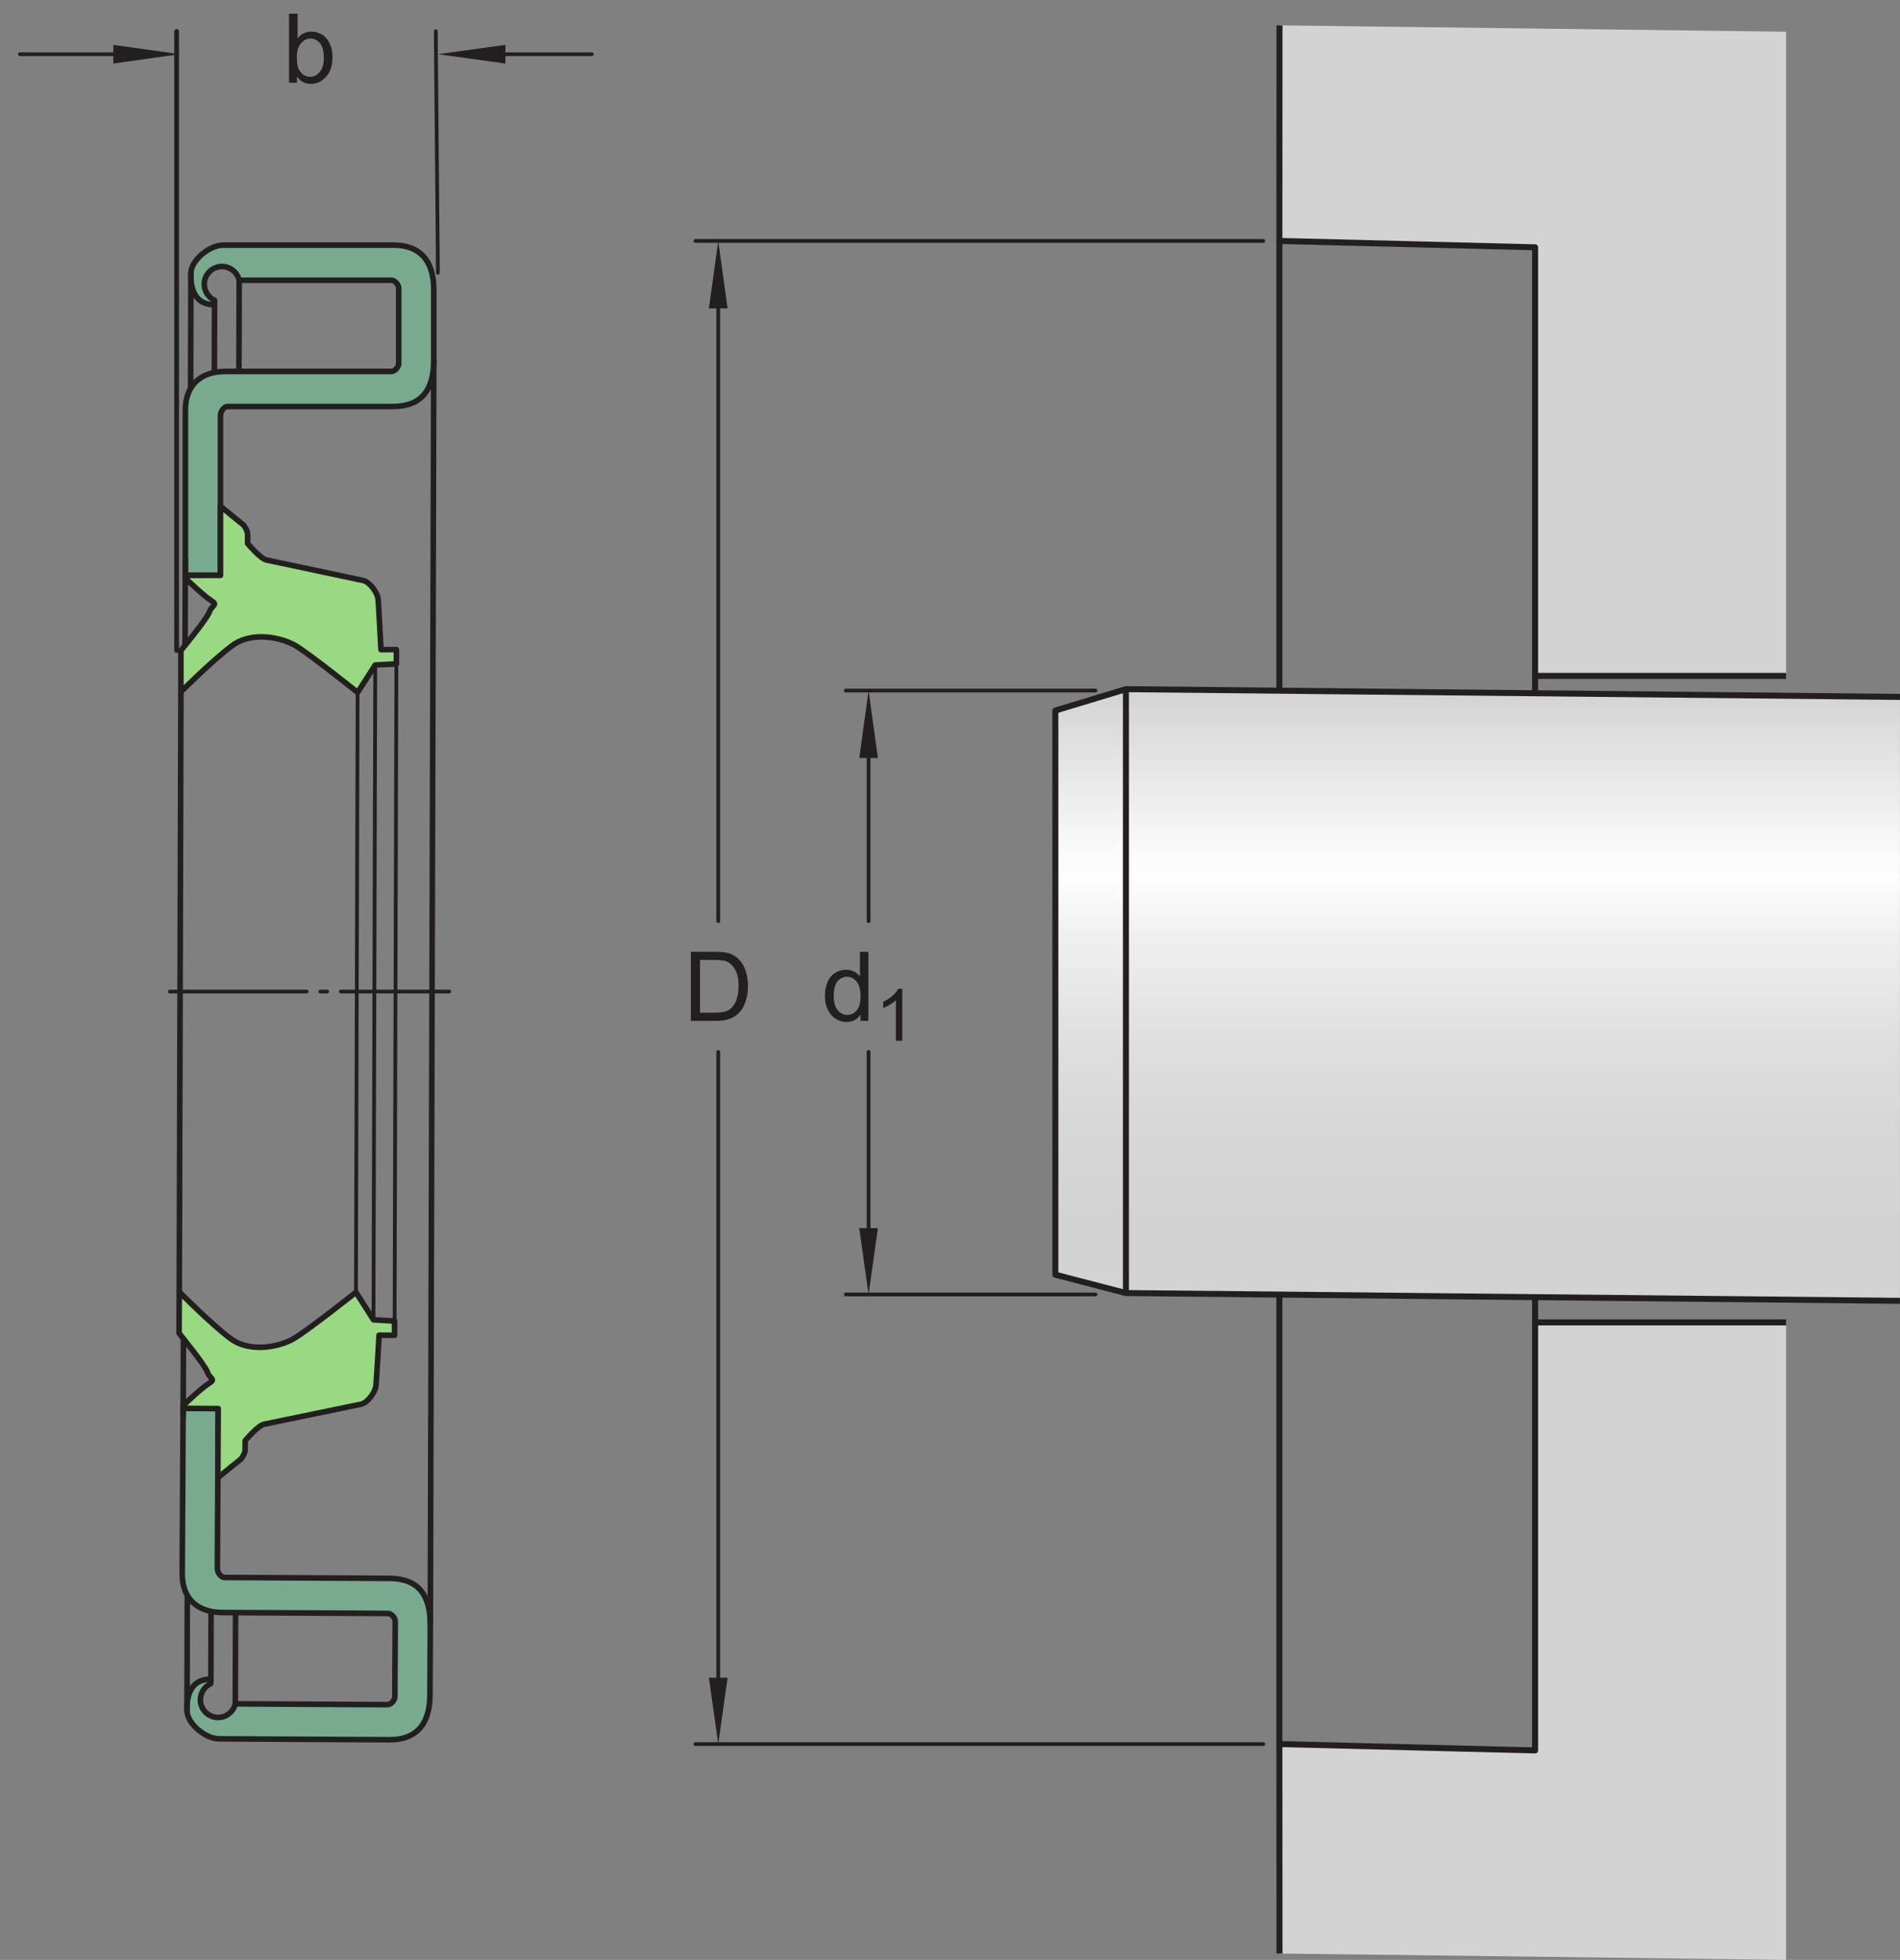
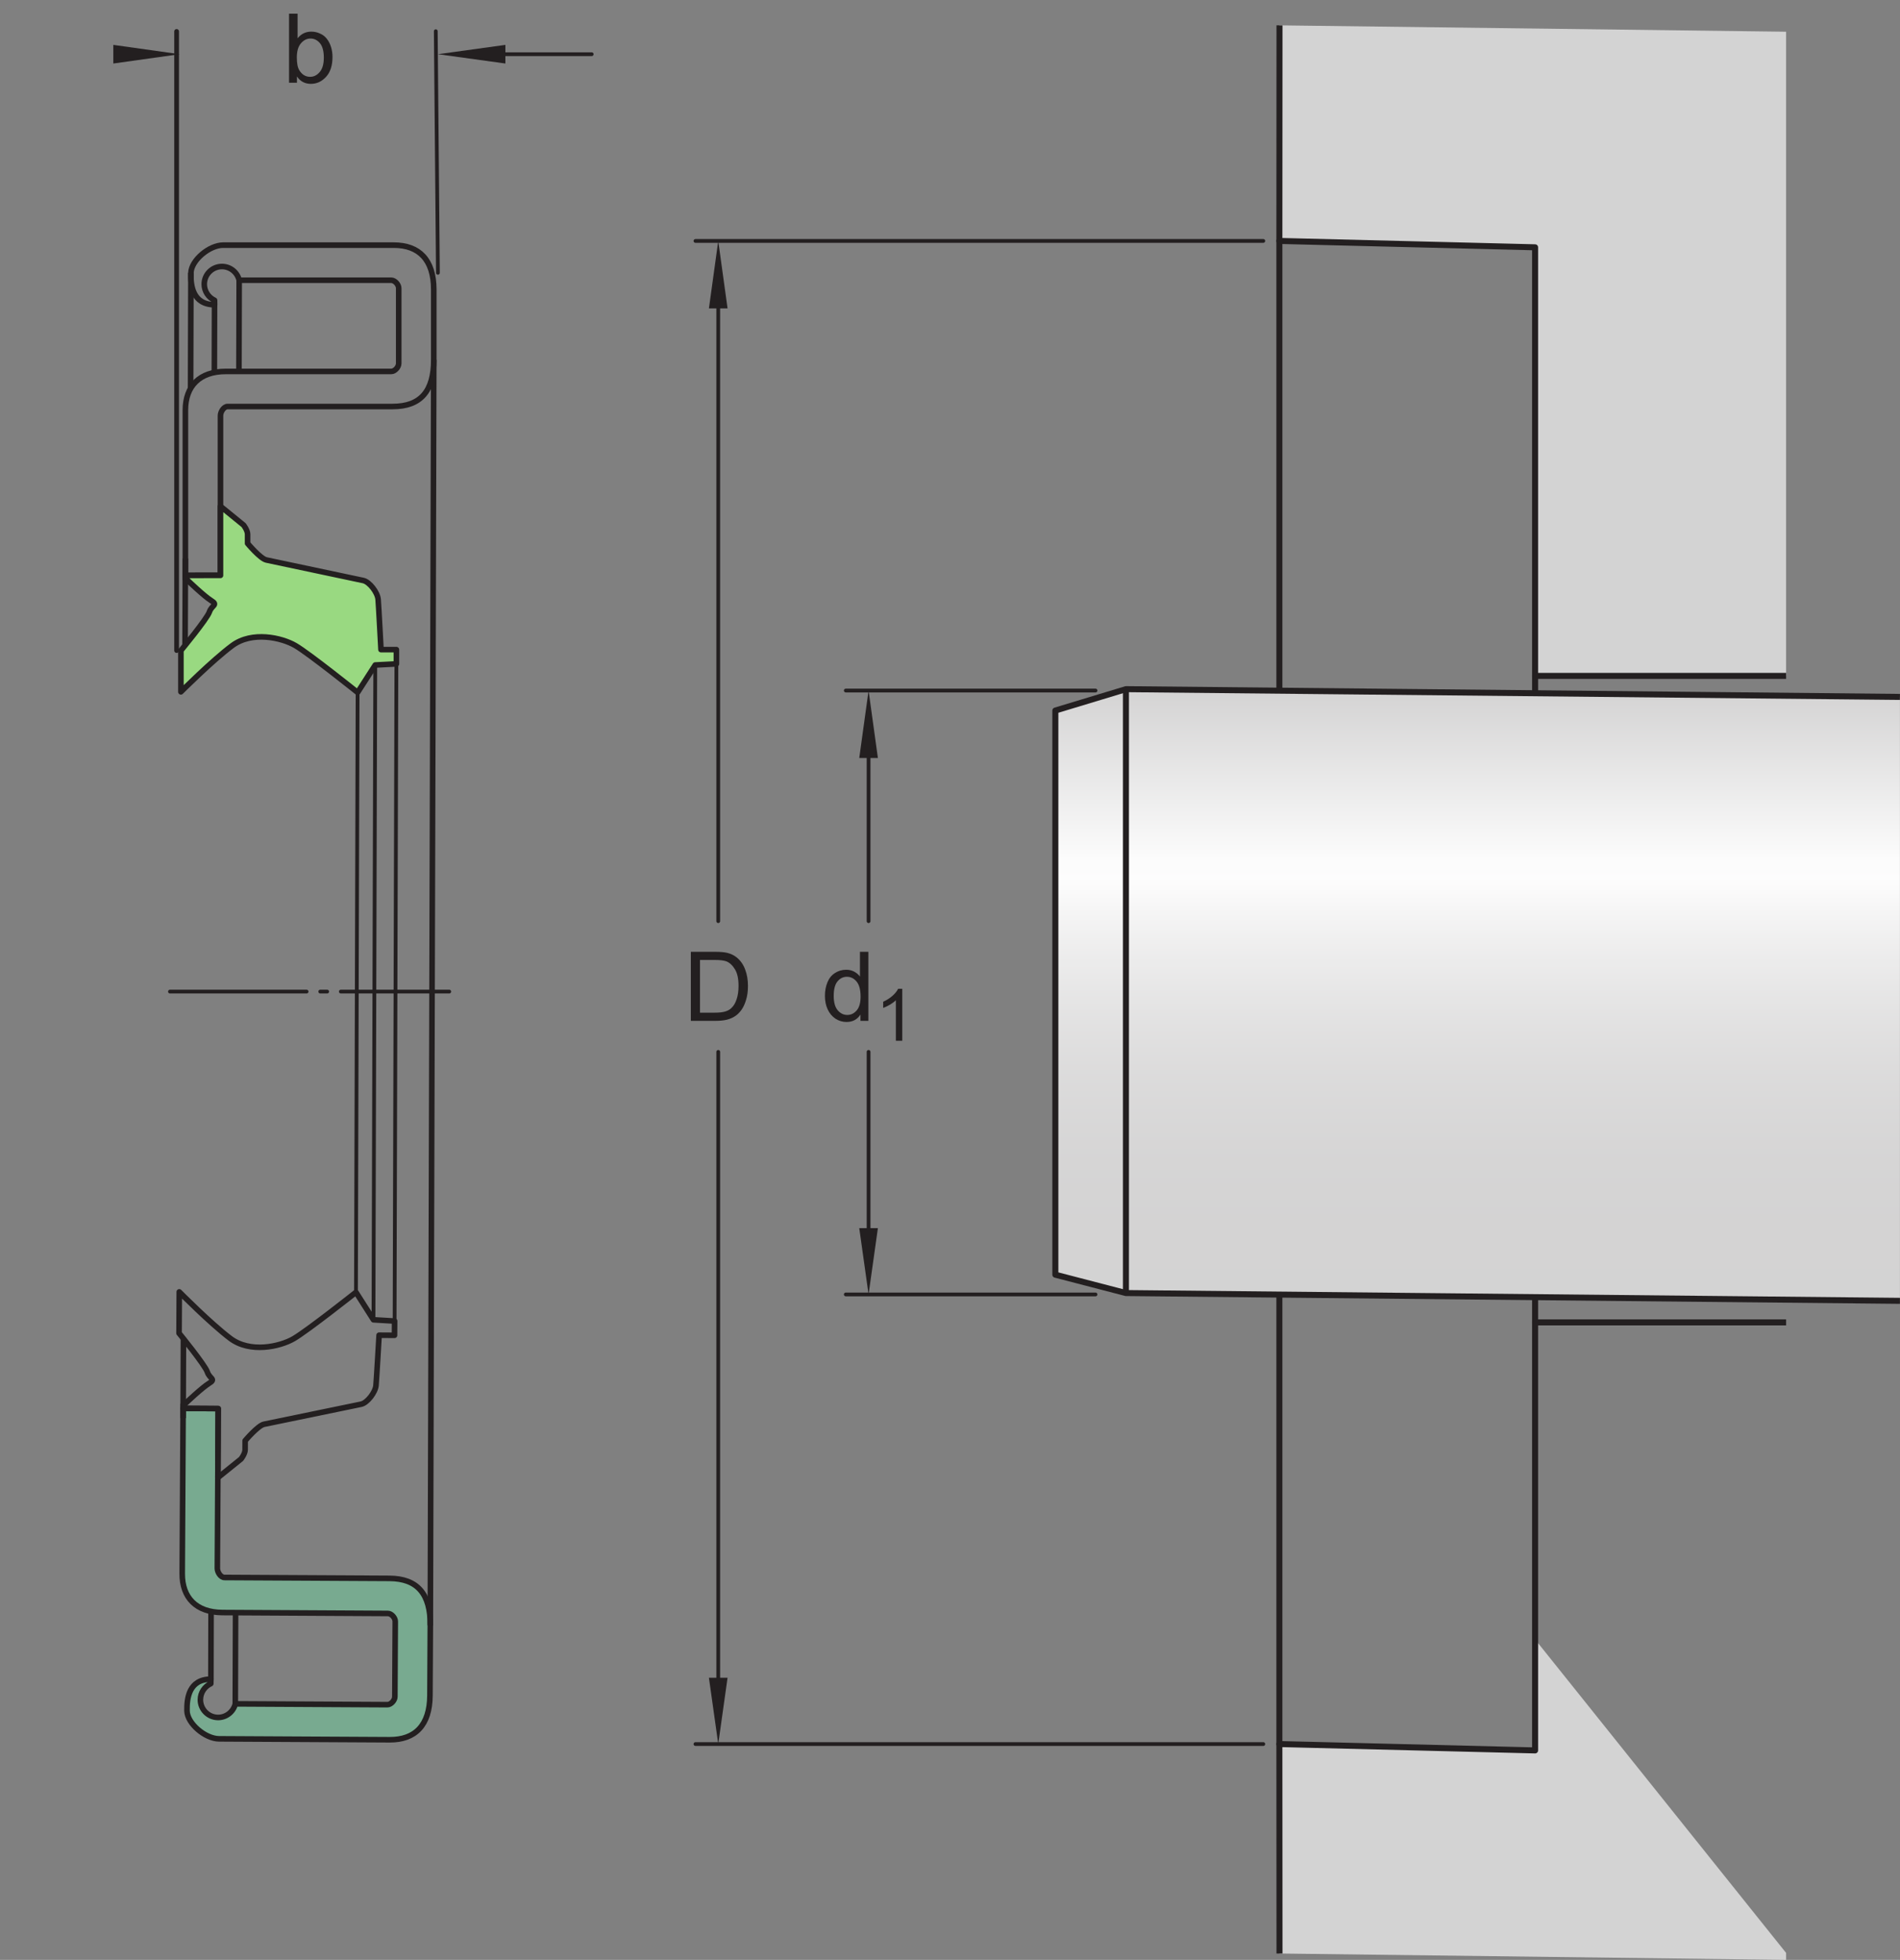
<svg xmlns="http://www.w3.org/2000/svg" xmlns:xlink="http://www.w3.org/1999/xlink" width="236.48pt" height="243.94pt" viewBox="0 0 236.48 243.94" version="1.1">
  <rect x="0" y="0" width="236.48" height="243.94" fill="#808080" stroke="none" />
  <defs>
    <g>
      <symbol overflow="visible" id="glyph0-0">
        <path style="stroke:none;" d="M 1.5 0 L 1.5 -7.5 L 7.5 -7.5 L 7.5 0 Z M 1.688 -0.188 L 7.312 -0.188 L 7.312 -7.312 L 1.688 -7.312 Z M 1.688 -0.188 " />
      </symbol>
      <symbol overflow="visible" id="glyph0-1">
        <path style="stroke:none;" d="M 4.828 0 L 4.828 -0.781 C 4.43 -0.164 3.852 0.141 3.094 0.141 C 2.594 0.141 2.133 0.004 1.719 -0.266 C 1.301 -0.547 0.977 -0.93 0.75 -1.422 C 0.52 -1.91 0.406 -2.473 0.406 -3.109 C 0.406 -3.723 0.508 -4.285 0.719 -4.797 C 0.926 -5.305 1.238 -5.691 1.656 -5.953 C 2.07 -6.223 2.535 -6.359 3.047 -6.359 C 3.422 -6.359 3.754 -6.281 4.047 -6.125 C 4.336 -5.969 4.578 -5.766 4.766 -5.516 L 4.766 -8.594 L 5.812 -8.594 L 5.812 0 Z M 1.5 -3.109 C 1.5 -2.305 1.664 -1.707 2 -1.312 C 2.332 -0.926 2.727 -0.734 3.188 -0.734 C 3.645 -0.734 4.035 -0.922 4.359 -1.297 C 4.68 -1.672 4.844 -2.242 4.844 -3.016 C 4.844 -3.867 4.676 -4.492 4.344 -4.891 C 4.02 -5.285 3.617 -5.484 3.141 -5.484 C 2.672 -5.484 2.281 -5.289 1.969 -4.906 C 1.656 -4.531 1.5 -3.93 1.5 -3.109 Z M 1.5 -3.109 " />
      </symbol>
      <symbol overflow="visible" id="glyph0-2">
        <path style="stroke:none;" d="M 0.922 0 L 0.922 -8.594 L 3.891 -8.594 C 4.555 -8.594 5.066 -8.551 5.422 -8.469 C 5.91 -8.352 6.328 -8.148 6.672 -7.859 C 7.129 -7.473 7.469 -6.977 7.688 -6.375 C 7.914 -5.781 8.031 -5.102 8.031 -4.344 C 8.031 -3.688 7.953 -3.109 7.797 -2.609 C 7.648 -2.109 7.457 -1.691 7.219 -1.359 C 6.977 -1.023 6.711 -0.766 6.422 -0.578 C 6.141 -0.391 5.801 -0.242 5.406 -0.141 C 5.008 -0.047 4.551 0 4.031 0 Z M 2.062 -1.016 L 3.891 -1.016 C 4.461 -1.016 4.91 -1.066 5.234 -1.172 C 5.555 -1.273 5.812 -1.426 6 -1.625 C 6.27 -1.883 6.477 -2.242 6.625 -2.703 C 6.781 -3.16 6.859 -3.711 6.859 -4.359 C 6.859 -5.254 6.707 -5.941 6.406 -6.422 C 6.113 -6.91 5.758 -7.238 5.344 -7.406 C 5.031 -7.52 4.539 -7.578 3.875 -7.578 L 2.062 -7.578 Z M 2.062 -1.016 " />
      </symbol>
      <symbol overflow="visible" id="glyph0-3">
        <path style="stroke:none;" d="M 1.766 0 L 0.781 0 L 0.781 -8.594 L 1.844 -8.594 L 1.844 -5.531 C 2.289 -6.082 2.859 -6.359 3.547 -6.359 C 3.93 -6.359 4.289 -6.281 4.625 -6.125 C 4.969 -5.977 5.25 -5.766 5.469 -5.484 C 5.695 -5.203 5.875 -4.863 6 -4.469 C 6.125 -4.07 6.188 -3.648 6.188 -3.203 C 6.188 -2.141 5.922 -1.316 5.391 -0.734 C 4.859 -0.148 4.227 0.141 3.5 0.141 C 2.758 0.141 2.18 -0.164 1.766 -0.781 Z M 1.75 -3.156 C 1.75 -2.414 1.852 -1.879 2.062 -1.547 C 2.395 -1.004 2.844 -0.734 3.406 -0.734 C 3.863 -0.734 4.258 -0.93 4.594 -1.328 C 4.938 -1.723 5.109 -2.32 5.109 -3.125 C 5.109 -3.938 4.945 -4.535 4.625 -4.922 C 4.301 -5.305 3.91 -5.5 3.453 -5.5 C 2.992 -5.5 2.594 -5.297 2.25 -4.891 C 1.914 -4.492 1.75 -3.914 1.75 -3.156 Z M 1.75 -3.156 " />
      </symbol>
      <symbol overflow="visible" id="glyph1-0">
        <path style="stroke:none;" d="M 1.125 0 L 1.125 -5.625 L 5.625 -5.625 L 5.625 0 Z M 1.266 -0.141 L 5.484 -0.141 L 5.484 -5.484 L 1.266 -5.484 Z M 1.266 -0.141 " />
      </symbol>
      <symbol overflow="visible" id="glyph1-1">
        <path style="stroke:none;" d="M 3.359 0 L 2.562 0 L 2.562 -5.047 C 2.375 -4.859 2.125 -4.672 1.812 -4.484 C 1.5 -4.305 1.223 -4.176 0.984 -4.094 L 0.984 -4.859 C 1.422 -5.055 1.805 -5.301 2.141 -5.594 C 2.473 -5.895 2.707 -6.188 2.844 -6.469 L 3.359 -6.469 Z M 3.359 0 " />
      </symbol>
    </g>
    <clipPath id="clip1">
-       <path d="M 159 164 L 223 164 L 223 243.941 L 159 243.941 Z M 159 164 " />
+       <path d="M 159 164 L 223 243.941 L 159 243.941 Z M 159 164 " />
    </clipPath>
    <clipPath id="clip2">
      <path d="M 158 164 L 223 164 L 223 243.941 L 158 243.941 Z M 158 164 " />
    </clipPath>
    <clipPath id="clip3">
      <path d="M 131 85 L 236.48 85 L 236.48 162 L 131 162 Z M 131 85 " />
    </clipPath>
    <clipPath id="clip4">
      <path d="M 131.352 88.438 L 131.352 158.656 L 140.137 160.941 L 236.473 161.91 L 236.473 86.742 L 140.137 85.777 Z M 131.352 88.438 " />
    </clipPath>
    <clipPath id="clip5">
      <path d="M 131.352 88.438 L 131.352 158.656 L 140.137 160.941 L 236.473 161.91 L 236.473 86.742 L 140.137 85.777 " />
    </clipPath>
    <linearGradient id="linear0" gradientUnits="userSpaceOnUse" x1="-0" y1="0" x2="1" y2="0" gradientTransform="matrix(0,76.133,76.133,0,183.913,85.776)">
      <stop offset="0" style="stop-color:rgb(82.745%,82.431%,82.509%);stop-opacity:1;" />
      <stop offset="0.004" style="stop-color:rgb(82.971%,82.661%,82.738%);stop-opacity:1;" />
      <stop offset="0.008" style="stop-color:rgb(83.195%,82.89%,82.967%);stop-opacity:1;" />
      <stop offset="0.012" style="stop-color:rgb(83.421%,83.119%,83.194%);stop-opacity:1;" />
      <stop offset="0.016" style="stop-color:rgb(83.644%,83.347%,83.421%);stop-opacity:1;" />
      <stop offset="0.02" style="stop-color:rgb(83.87%,83.575%,83.649%);stop-opacity:1;" />
      <stop offset="0.023" style="stop-color:rgb(84.093%,83.804%,83.876%);stop-opacity:1;" />
      <stop offset="0.027" style="stop-color:rgb(84.319%,84.033%,84.103%);stop-opacity:1;" />
      <stop offset="0.031" style="stop-color:rgb(84.544%,84.262%,84.332%);stop-opacity:1;" />
      <stop offset="0.035" style="stop-color:rgb(84.769%,84.491%,84.561%);stop-opacity:1;" />
      <stop offset="0.039" style="stop-color:rgb(84.993%,84.72%,84.787%);stop-opacity:1;" />
      <stop offset="0.043" style="stop-color:rgb(85.217%,84.949%,85.016%);stop-opacity:1;" />
      <stop offset="0.047" style="stop-color:rgb(85.442%,85.176%,85.242%);stop-opacity:1;" />
      <stop offset="0.051" style="stop-color:rgb(85.666%,85.405%,85.471%);stop-opacity:1;" />
      <stop offset="0.055" style="stop-color:rgb(85.892%,85.635%,85.698%);stop-opacity:1;" />
      <stop offset="0.059" style="stop-color:rgb(86.116%,85.864%,85.927%);stop-opacity:1;" />
      <stop offset="0.062" style="stop-color:rgb(86.34%,86.092%,86.154%);stop-opacity:1;" />
      <stop offset="0.066" style="stop-color:rgb(86.566%,86.32%,86.382%);stop-opacity:1;" />
      <stop offset="0.07" style="stop-color:rgb(86.789%,86.549%,86.609%);stop-opacity:1;" />
      <stop offset="0.074" style="stop-color:rgb(87.015%,86.778%,86.836%);stop-opacity:1;" />
      <stop offset="0.078" style="stop-color:rgb(87.239%,87.007%,87.065%);stop-opacity:1;" />
      <stop offset="0.082" style="stop-color:rgb(87.465%,87.236%,87.294%);stop-opacity:1;" />
      <stop offset="0.086" style="stop-color:rgb(87.689%,87.465%,87.52%);stop-opacity:1;" />
      <stop offset="0.09" style="stop-color:rgb(87.914%,87.694%,87.749%);stop-opacity:1;" />
      <stop offset="0.094" style="stop-color:rgb(88.138%,87.921%,87.975%);stop-opacity:1;" />
      <stop offset="0.098" style="stop-color:rgb(88.362%,88.15%,88.203%);stop-opacity:1;" />
      <stop offset="0.102" style="stop-color:rgb(88.588%,88.38%,88.431%);stop-opacity:1;" />
      <stop offset="0.105" style="stop-color:rgb(88.812%,88.609%,88.66%);stop-opacity:1;" />
      <stop offset="0.109" style="stop-color:rgb(89.037%,88.837%,88.887%);stop-opacity:1;" />
      <stop offset="0.113" style="stop-color:rgb(89.261%,89.066%,89.114%);stop-opacity:1;" />
      <stop offset="0.117" style="stop-color:rgb(89.485%,89.294%,89.342%);stop-opacity:1;" />
      <stop offset="0.121" style="stop-color:rgb(89.711%,89.523%,89.569%);stop-opacity:1;" />
      <stop offset="0.125" style="stop-color:rgb(89.935%,89.752%,89.798%);stop-opacity:1;" />
      <stop offset="0.129" style="stop-color:rgb(90.161%,89.981%,90.025%);stop-opacity:1;" />
      <stop offset="0.133" style="stop-color:rgb(90.384%,90.21%,90.253%);stop-opacity:1;" />
      <stop offset="0.137" style="stop-color:rgb(90.61%,90.439%,90.482%);stop-opacity:1;" />
      <stop offset="0.141" style="stop-color:rgb(90.834%,90.666%,90.707%);stop-opacity:1;" />
      <stop offset="0.145" style="stop-color:rgb(91.058%,90.895%,90.936%);stop-opacity:1;" />
      <stop offset="0.148" style="stop-color:rgb(91.284%,91.125%,91.164%);stop-opacity:1;" />
      <stop offset="0.152" style="stop-color:rgb(91.508%,91.354%,91.393%);stop-opacity:1;" />
      <stop offset="0.156" style="stop-color:rgb(91.733%,91.582%,91.62%);stop-opacity:1;" />
      <stop offset="0.16" style="stop-color:rgb(91.957%,91.811%,91.847%);stop-opacity:1;" />
      <stop offset="0.164" style="stop-color:rgb(92.181%,92.039%,92.075%);stop-opacity:1;" />
      <stop offset="0.168" style="stop-color:rgb(92.406%,92.268%,92.302%);stop-opacity:1;" />
      <stop offset="0.172" style="stop-color:rgb(92.632%,92.497%,92.531%);stop-opacity:1;" />
      <stop offset="0.176" style="stop-color:rgb(92.856%,92.726%,92.758%);stop-opacity:1;" />
      <stop offset="0.18" style="stop-color:rgb(93.08%,92.955%,92.986%);stop-opacity:1;" />
      <stop offset="0.184" style="stop-color:rgb(93.306%,93.184%,93.214%);stop-opacity:1;" />
      <stop offset="0.188" style="stop-color:rgb(93.529%,93.411%,93.44%);stop-opacity:1;" />
      <stop offset="0.191" style="stop-color:rgb(93.755%,93.64%,93.669%);stop-opacity:1;" />
      <stop offset="0.195" style="stop-color:rgb(93.979%,93.871%,93.896%);stop-opacity:1;" />
      <stop offset="0.199" style="stop-color:rgb(94.205%,94.099%,94.125%);stop-opacity:1;" />
      <stop offset="0.203" style="stop-color:rgb(94.429%,94.327%,94.353%);stop-opacity:1;" />
      <stop offset="0.207" style="stop-color:rgb(94.653%,94.556%,94.58%);stop-opacity:1;" />
      <stop offset="0.211" style="stop-color:rgb(94.878%,94.785%,94.807%);stop-opacity:1;" />
      <stop offset="0.215" style="stop-color:rgb(95.102%,95.013%,95.035%);stop-opacity:1;" />
      <stop offset="0.219" style="stop-color:rgb(95.328%,95.242%,95.264%);stop-opacity:1;" />
      <stop offset="0.223" style="stop-color:rgb(95.552%,95.471%,95.491%);stop-opacity:1;" />
      <stop offset="0.227" style="stop-color:rgb(95.776%,95.7%,95.718%);stop-opacity:1;" />
      <stop offset="0.23" style="stop-color:rgb(96.001%,95.929%,95.947%);stop-opacity:1;" />
      <stop offset="0.234" style="stop-color:rgb(96.225%,96.156%,96.173%);stop-opacity:1;" />
      <stop offset="0.238" style="stop-color:rgb(96.451%,96.385%,96.402%);stop-opacity:1;" />
      <stop offset="0.242" style="stop-color:rgb(96.675%,96.616%,96.629%);stop-opacity:1;" />
      <stop offset="0.246" style="stop-color:rgb(96.901%,96.844%,96.858%);stop-opacity:1;" />
      <stop offset="0.25" style="stop-color:rgb(97.124%,97.072%,97.086%);stop-opacity:1;" />
      <stop offset="0.254" style="stop-color:rgb(97.35%,97.301%,97.313%);stop-opacity:1;" />
      <stop offset="0.258" style="stop-color:rgb(97.574%,97.53%,97.54%);stop-opacity:1;" />
      <stop offset="0.262" style="stop-color:rgb(97.798%,97.758%,97.768%);stop-opacity:1;" />
      <stop offset="0.266" style="stop-color:rgb(98.024%,97.987%,97.997%);stop-opacity:1;" />
      <stop offset="0.27" style="stop-color:rgb(98.248%,98.216%,98.224%);stop-opacity:1;" />
      <stop offset="0.273" style="stop-color:rgb(98.473%,98.445%,98.451%);stop-opacity:1;" />
      <stop offset="0.277" style="stop-color:rgb(98.697%,98.674%,98.68%);stop-opacity:1;" />
      <stop offset="0.281" style="stop-color:rgb(98.921%,98.901%,98.906%);stop-opacity:1;" />
      <stop offset="0.312" style="stop-color:rgb(99.077%,99.06%,99.063%);stop-opacity:1;" />
      <stop offset="0.316" style="stop-color:rgb(98.997%,98.979%,98.984%);stop-opacity:1;" />
      <stop offset="0.32" style="stop-color:rgb(98.763%,98.741%,98.746%);stop-opacity:1;" />
      <stop offset="0.324" style="stop-color:rgb(98.532%,98.506%,98.512%);stop-opacity:1;" />
      <stop offset="0.328" style="stop-color:rgb(98.302%,98.271%,98.279%);stop-opacity:1;" />
      <stop offset="0.332" style="stop-color:rgb(98.076%,98.041%,98.05%);stop-opacity:1;" />
      <stop offset="0.336" style="stop-color:rgb(97.85%,97.81%,97.82%);stop-opacity:1;" />
      <stop offset="0.34" style="stop-color:rgb(97.627%,97.585%,97.595%);stop-opacity:1;" />
      <stop offset="0.344" style="stop-color:rgb(97.404%,97.357%,97.369%);stop-opacity:1;" />
      <stop offset="0.348" style="stop-color:rgb(97.186%,97.134%,97.148%);stop-opacity:1;" />
      <stop offset="0.352" style="stop-color:rgb(96.968%,96.913%,96.927%);stop-opacity:1;" />
      <stop offset="0.355" style="stop-color:rgb(96.753%,96.693%,96.709%);stop-opacity:1;" />
      <stop offset="0.359" style="stop-color:rgb(96.538%,96.475%,96.49%);stop-opacity:1;" />
      <stop offset="0.363" style="stop-color:rgb(96.329%,96.263%,96.278%);stop-opacity:1;" />
      <stop offset="0.367" style="stop-color:rgb(96.118%,96.048%,96.065%);stop-opacity:1;" />
      <stop offset="0.371" style="stop-color:rgb(95.912%,95.837%,95.856%);stop-opacity:1;" />
      <stop offset="0.375" style="stop-color:rgb(95.705%,95.627%,95.647%);stop-opacity:1;" />
      <stop offset="0.379" style="stop-color:rgb(95.503%,95.421%,95.441%);stop-opacity:1;" />
      <stop offset="0.383" style="stop-color:rgb(95.3%,95.215%,95.236%);stop-opacity:1;" />
      <stop offset="0.387" style="stop-color:rgb(95.1%,95.012%,95.033%);stop-opacity:1;" />
      <stop offset="0.391" style="stop-color:rgb(94.902%,94.809%,94.832%);stop-opacity:1;" />
      <stop offset="0.395" style="stop-color:rgb(94.707%,94.611%,94.635%);stop-opacity:1;" />
      <stop offset="0.398" style="stop-color:rgb(94.513%,94.412%,94.438%);stop-opacity:1;" />
      <stop offset="0.402" style="stop-color:rgb(94.322%,94.218%,94.244%);stop-opacity:1;" />
      <stop offset="0.406" style="stop-color:rgb(94.131%,94.025%,94.051%);stop-opacity:1;" />
      <stop offset="0.41" style="stop-color:rgb(93.944%,93.834%,93.861%);stop-opacity:1;" />
      <stop offset="0.414" style="stop-color:rgb(93.756%,93.642%,93.671%);stop-opacity:1;" />
      <stop offset="0.418" style="stop-color:rgb(93.573%,93.456%,93.484%);stop-opacity:1;" />
      <stop offset="0.422" style="stop-color:rgb(93.388%,93.268%,93.298%);stop-opacity:1;" />
      <stop offset="0.426" style="stop-color:rgb(93.21%,93.086%,93.117%);stop-opacity:1;" />
      <stop offset="0.43" style="stop-color:rgb(93.03%,92.902%,92.934%);stop-opacity:1;" />
      <stop offset="0.434" style="stop-color:rgb(92.854%,92.725%,92.757%);stop-opacity:1;" />
      <stop offset="0.438" style="stop-color:rgb(92.677%,92.545%,92.578%);stop-opacity:1;" />
      <stop offset="0.441" style="stop-color:rgb(92.505%,92.369%,92.403%);stop-opacity:1;" />
      <stop offset="0.445" style="stop-color:rgb(92.332%,92.194%,92.227%);stop-opacity:1;" />
      <stop offset="0.453" style="stop-color:rgb(92.165%,92.021%,92.056%);stop-opacity:1;" />
      <stop offset="0.461" style="stop-color:rgb(91.83%,91.682%,91.719%);stop-opacity:1;" />
      <stop offset="0.469" style="stop-color:rgb(91.504%,91.348%,91.386%);stop-opacity:1;" />
      <stop offset="0.477" style="stop-color:rgb(91.185%,91.025%,91.064%);stop-opacity:1;" />
      <stop offset="0.484" style="stop-color:rgb(90.872%,90.707%,90.749%);stop-opacity:1;" />
      <stop offset="0.492" style="stop-color:rgb(90.567%,90.396%,90.439%);stop-opacity:1;" />
      <stop offset="0.5" style="stop-color:rgb(90.268%,90.091%,90.135%);stop-opacity:1;" />
      <stop offset="0.508" style="stop-color:rgb(89.978%,89.795%,89.841%);stop-opacity:1;" />
      <stop offset="0.516" style="stop-color:rgb(89.694%,89.507%,89.554%);stop-opacity:1;" />
      <stop offset="0.523" style="stop-color:rgb(89.417%,89.224%,89.272%);stop-opacity:1;" />
      <stop offset="0.531" style="stop-color:rgb(89.146%,88.95%,88.998%);stop-opacity:1;" />
      <stop offset="0.539" style="stop-color:rgb(88.882%,88.68%,88.73%);stop-opacity:1;" />
      <stop offset="0.547" style="stop-color:rgb(88.626%,88.419%,88.47%);stop-opacity:1;" />
      <stop offset="0.555" style="stop-color:rgb(88.374%,88.162%,88.216%);stop-opacity:1;" />
      <stop offset="0.562" style="stop-color:rgb(88.13%,87.915%,87.968%);stop-opacity:1;" />
      <stop offset="0.57" style="stop-color:rgb(87.892%,87.672%,87.727%);stop-opacity:1;" />
      <stop offset="0.578" style="stop-color:rgb(87.662%,87.437%,87.494%);stop-opacity:1;" />
      <stop offset="0.586" style="stop-color:rgb(87.437%,87.209%,87.265%);stop-opacity:1;" />
      <stop offset="0.594" style="stop-color:rgb(87.219%,86.987%,87.045%);stop-opacity:1;" />
      <stop offset="0.602" style="stop-color:rgb(87.009%,86.772%,86.83%);stop-opacity:1;" />
      <stop offset="0.609" style="stop-color:rgb(86.801%,86.562%,86.621%);stop-opacity:1;" />
      <stop offset="0.617" style="stop-color:rgb(86.601%,86.357%,86.418%);stop-opacity:1;" />
      <stop offset="0.625" style="stop-color:rgb(86.407%,86.16%,86.221%);stop-opacity:1;" />
      <stop offset="0.633" style="stop-color:rgb(86.221%,85.97%,86.032%);stop-opacity:1;" />
      <stop offset="0.641" style="stop-color:rgb(86.038%,85.783%,85.847%);stop-opacity:1;" />
      <stop offset="0.648" style="stop-color:rgb(85.863%,85.605%,85.669%);stop-opacity:1;" />
      <stop offset="0.656" style="stop-color:rgb(85.693%,85.432%,85.497%);stop-opacity:1;" />
      <stop offset="0.672" style="stop-color:rgb(85.451%,85.185%,85.252%);stop-opacity:1;" />
      <stop offset="0.688" style="stop-color:rgb(85.144%,84.874%,84.941%);stop-opacity:1;" />
      <stop offset="0.703" style="stop-color:rgb(84.86%,84.584%,84.653%);stop-opacity:1;" />
      <stop offset="0.719" style="stop-color:rgb(84.596%,84.315%,84.386%);stop-opacity:1;" />
      <stop offset="0.734" style="stop-color:rgb(84.354%,84.07%,84.14%);stop-opacity:1;" />
      <stop offset="0.75" style="stop-color:rgb(84.132%,83.844%,83.916%);stop-opacity:1;" />
      <stop offset="0.766" style="stop-color:rgb(83.931%,83.638%,83.71%);stop-opacity:1;" />
      <stop offset="0.781" style="stop-color:rgb(83.748%,83.452%,83.525%);stop-opacity:1;" />
      <stop offset="0.812" style="stop-color:rgb(83.513%,83.212%,83.287%);stop-opacity:1;" />
      <stop offset="0.844" style="stop-color:rgb(83.25%,82.947%,83.022%);stop-opacity:1;" />
      <stop offset="0.875" style="stop-color:rgb(83.052%,82.744%,82.82%);stop-opacity:1;" />
      <stop offset="1" style="stop-color:rgb(82.857%,82.545%,82.623%);stop-opacity:1;" />
    </linearGradient>
    <clipPath id="clip6">
      <path d="M 130 85 L 236.48 85 L 236.48 163 L 130 163 Z M 130 85 " />
    </clipPath>
  </defs>
  <g id="surface1">
    <path style="fill:none;stroke-width:7.48;stroke-linecap:round;stroke-linejoin:miter;stroke:rgb(13.73%,12.16%,12.549%);stroke-opacity:1;stroke-miterlimit:1;" d="M 1592.344 2139.517 L 1592.344 268.658 " transform="matrix(0.1,0,0,-0.1,0,243.94)" />
    <path style="fill:none;stroke-width:7.48;stroke-linecap:round;stroke-linejoin:miter;stroke:rgb(13.73%,12.16%,12.549%);stroke-opacity:1;stroke-miterlimit:1;" d="M 1910.625 1598.15 L 1910.625 793.462 " transform="matrix(0.1,0,0,-0.1,0,243.94)" />
    <path style=" stroke:none;fill-rule:nonzero;fill:rgb(82.751%,82.437%,82.515%);fill-opacity:1;" d="M 159.25 3.156 L 222.305 3.949 L 222.305 84.125 L 191.062 84.125 L 191.062 30.785 L 159.234 29.988 " />
    <g clip-path="url(#clip1)" clip-rule="nonzero">
      <path style=" stroke:none;fill-rule:nonzero;fill:rgb(82.751%,82.437%,82.515%);fill-opacity:1;" d="M 191.062 164.594 L 191.062 217.871 L 159.234 217.074 L 159.25 243.145 L 222.305 243.941 L 222.305 164.594 " />
    </g>
    <path style="fill:none;stroke-width:7.48;stroke-linecap:butt;stroke-linejoin:round;stroke:rgb(13.73%,12.16%,12.549%);stroke-opacity:1;stroke-miterlimit:3.864;" d="M 2223.047 1598.15 L 1910.625 1598.15 L 1910.625 2131.588 L 1592.344 2139.517 L 1592.5 2407.838 " transform="matrix(0.1,0,0,-0.1,0,243.94)" />
    <g clip-path="url(#clip2)" clip-rule="nonzero">
      <path style="fill:none;stroke-width:7.48;stroke-linecap:butt;stroke-linejoin:round;stroke:rgb(13.73%,12.16%,12.549%);stroke-opacity:1;stroke-miterlimit:3.864;" d="M 1592.5 7.955 L 1592.344 268.658 L 1910.625 260.728 L 1910.625 793.462 L 2223.047 793.462 " transform="matrix(0.1,0,0,-0.1,0,243.94)" />
    </g>
    <g clip-path="url(#clip3)" clip-rule="nonzero">
      <g clip-path="url(#clip4)" clip-rule="nonzero">
        <g clip-path="url(#clip5)" clip-rule="nonzero">
          <path style=" stroke:none;fill-rule:nonzero;fill:url(#linear0);" d="M 131.352 85.777 L 236.473 85.777 L 236.473 161.91 L 131.352 161.91 Z M 131.352 85.777 " />
        </g>
      </g>
    </g>
    <g clip-path="url(#clip6)" clip-rule="nonzero">
      <path style="fill:none;stroke-width:7.48;stroke-linecap:butt;stroke-linejoin:round;stroke:rgb(13.73%,12.16%,12.549%);stroke-opacity:1;stroke-miterlimit:3.864;" d="M 2364.727 820.298 L 1401.367 829.986 L 1313.516 852.837 L 1313.516 1555.025 L 1401.367 1581.627 L 2364.727 1571.978 " transform="matrix(0.1,0,0,-0.1,0,243.94)" />
    </g>
    <path style="fill:none;stroke-width:7.48;stroke-linecap:butt;stroke-linejoin:round;stroke:rgb(13.73%,12.16%,12.549%);stroke-opacity:1;stroke-miterlimit:3.864;" d="M 1401.367 1579.908 L 1401.367 828.267 " transform="matrix(0.1,0,0,-0.1,0,243.94)" />
    <g style="fill:rgb(13.73%,12.16%,12.549%);fill-opacity:1;">
      <use xlink:href="#glyph0-1" x="102.267" y="127.06" />
    </g>
    <g style="fill:rgb(13.73%,12.16%,12.549%);fill-opacity:1;">
      <use xlink:href="#glyph1-1" x="108.94" y="129.541" />
    </g>
    <path style="fill:none;stroke-width:4.68;stroke-linecap:round;stroke-linejoin:miter;stroke:rgb(13.73%,12.16%,12.549%);stroke-opacity:1;stroke-miterlimit:1;" d="M 1363.516 1579.908 L 1052.695 1579.908 " transform="matrix(0.1,0,0,-0.1,0,243.94)" />
    <path style="fill:none;stroke-width:4.68;stroke-linecap:round;stroke-linejoin:miter;stroke:rgb(13.73%,12.16%,12.549%);stroke-opacity:1;stroke-miterlimit:1;" d="M 1081.055 1517.213 L 1081.055 1292.877 " transform="matrix(0.1,0,0,-0.1,0,243.94)" />
    <path style=" stroke:none;fill-rule:nonzero;fill:rgb(13.73%,12.16%,12.549%);fill-opacity:1;" d="M 109.266 94.348 L 108.105 85.949 L 106.945 94.348 " />
    <path style="fill:none;stroke-width:4.68;stroke-linecap:round;stroke-linejoin:miter;stroke:rgb(13.73%,12.16%,12.549%);stroke-opacity:1;stroke-miterlimit:1;" d="M 1363.516 828.267 L 1052.695 828.267 " transform="matrix(0.1,0,0,-0.1,0,243.94)" />
    <path style="fill:none;stroke-width:4.68;stroke-linecap:round;stroke-linejoin:miter;stroke:rgb(13.73%,12.16%,12.549%);stroke-opacity:1;stroke-miterlimit:1;" d="M 1081.055 1130.181 L 1081.055 889.673 " transform="matrix(0.1,0,0,-0.1,0,243.94)" />
    <path style=" stroke:none;fill-rule:nonzero;fill:rgb(13.73%,12.16%,12.549%);fill-opacity:1;" d="M 106.945 152.859 L 108.105 161.113 L 109.266 152.859 " />
    <g style="fill:rgb(13.73%,12.16%,12.549%);fill-opacity:1;">
      <use xlink:href="#glyph0-2" x="85.062" y="127.06" />
    </g>
    <path style="fill:none;stroke-width:4.68;stroke-linecap:round;stroke-linejoin:miter;stroke:rgb(13.73%,12.16%,12.549%);stroke-opacity:1;stroke-miterlimit:1;" d="M 1572.344 2139.517 L 865.586 2139.517 " transform="matrix(0.1,0,0,-0.1,0,243.94)" />
    <path style="fill:none;stroke-width:4.68;stroke-linecap:round;stroke-linejoin:miter;stroke:rgb(13.73%,12.16%,12.549%);stroke-opacity:1;stroke-miterlimit:1;" d="M 893.945 2076.783 L 893.945 1292.877 " transform="matrix(0.1,0,0,-0.1,0,243.94)" />
    <path style=" stroke:none;fill-rule:nonzero;fill:rgb(13.73%,12.16%,12.549%);fill-opacity:1;" d="M 90.555 38.387 L 89.395 29.988 L 88.234 38.387 " />
    <path style="fill:none;stroke-width:4.68;stroke-linecap:round;stroke-linejoin:miter;stroke:rgb(13.73%,12.16%,12.549%);stroke-opacity:1;stroke-miterlimit:1;" d="M 1572.344 268.658 L 865.586 268.658 " transform="matrix(0.1,0,0,-0.1,0,243.94)" />
    <path style="fill:none;stroke-width:4.68;stroke-linecap:round;stroke-linejoin:miter;stroke:rgb(13.73%,12.16%,12.549%);stroke-opacity:1;stroke-miterlimit:1;" d="M 893.945 1130.181 L 893.945 330.064 " transform="matrix(0.1,0,0,-0.1,0,243.94)" />
    <path style=" stroke:none;fill-rule:nonzero;fill:rgb(13.73%,12.16%,12.549%);fill-opacity:1;" d="M 88.234 208.82 L 89.395 217.074 L 90.555 208.82 " />
    <g style="fill:rgb(13.73%,12.16%,12.549%);fill-opacity:1;">
      <use xlink:href="#glyph0-3" x="35.195" y="10.296" />
    </g>
    <path style="fill:none;stroke-width:5.88;stroke-linecap:round;stroke-linejoin:miter;stroke:rgb(13.73%,12.16%,12.549%);stroke-opacity:1;stroke-miterlimit:1;" d="M 219.805 1629.673 L 219.805 2400.298 " transform="matrix(0.1,0,0,-0.1,0,243.94)" />
-     <path style="fill:none;stroke-width:4.68;stroke-linecap:round;stroke-linejoin:miter;stroke:rgb(13.73%,12.16%,12.549%);stroke-opacity:1;stroke-miterlimit:1;" d="M 24.727 2371.939 L 188.008 2371.939 " transform="matrix(0.1,0,0,-0.1,0,243.94)" />
    <path style="fill:none;stroke-width:4.68;stroke-linecap:round;stroke-linejoin:miter;stroke:rgb(13.73%,12.16%,12.549%);stroke-opacity:1;stroke-miterlimit:1;" d="M 573.203 2371.939 L 736.445 2371.939 " transform="matrix(0.1,0,0,-0.1,0,243.94)" />
    <path style=" stroke:none;fill-rule:nonzero;fill:rgb(13.73%,12.16%,12.549%);fill-opacity:1;" d="M 62.902 7.906 L 54.504 6.746 L 62.902 5.586 " />
    <path style="fill:none;stroke-width:4.68;stroke-linecap:round;stroke-linejoin:miter;stroke:rgb(13.73%,12.16%,12.549%);stroke-opacity:1;stroke-miterlimit:1;" d="M 545.039 2099.83 L 542.383 2400.572 " transform="matrix(0.1,0,0,-0.1,0,243.94)" />
    <path style=" stroke:none;fill-rule:nonzero;fill:rgb(13.73%,12.16%,12.549%);fill-opacity:1;" d="M 14.105 5.586 L 22.359 6.746 L 14.105 7.906 " />
    <path style="fill:none;stroke-width:4.68;stroke-linecap:round;stroke-linejoin:miter;stroke:rgb(13.73%,12.16%,12.549%);stroke-opacity:1;stroke-dasharray:170.08,17,8.6,17;stroke-miterlimit:4;" d="M 211.523 1205.22 L 559.141 1205.22 " transform="matrix(0.1,0,0,-0.1,0,243.94)" />
-     <path style=" stroke:none;fill-rule:evenodd;fill:rgb(46.944%,66.789%,56.308%);fill-opacity:1;" d="M 27.441 71.613 L 23.074 71.617 L 23.074 51.055 C 23.074 48.062 24.832 46.23 28.105 46.23 L 48.691 46.23 C 49.148 46.23 49.625 45.691 49.625 45.234 L 49.625 35.871 C 49.625 35.418 49.148 34.879 48.691 34.879 L 29.77 34.879 C 29.543 33.902 28.668 33.172 27.625 33.172 C 26.41 33.172 25.422 34.16 25.422 35.375 C 25.422 36.258 25.949 37.023 26.703 37.375 L 26.715 37.934 C 23.977 37.906 23.719 35.539 23.762 33.969 C 23.805 32.395 26.051 30.512 27.77 30.512 L 49.004 30.512 C 52.176 30.512 53.988 32.344 53.988 36.047 L 53.988 44.785 C 53.988 48.688 52.367 50.598 48.859 50.598 L 28.332 50.598 C 27.852 50.598 27.441 51.254 27.441 51.734 " />
    <path style="fill:none;stroke-width:6.95;stroke-linecap:butt;stroke-linejoin:round;stroke:rgb(13.73%,12.16%,12.549%);stroke-opacity:1;stroke-miterlimit:2.613;" d="M 274.414 1723.267 L 230.742 1723.228 L 230.742 1928.853 C 230.742 1958.775 248.32 1977.095 281.055 1977.095 L 486.914 1977.095 C 491.484 1977.095 496.25 1982.486 496.25 1987.056 L 496.25 2080.689 C 496.25 2085.22 491.484 2090.611 486.914 2090.611 L 297.695 2090.611 C 295.43 2100.377 286.68 2107.681 276.25 2107.681 C 264.102 2107.681 254.219 2097.798 254.219 2085.65 C 254.219 2076.822 259.492 2069.166 267.031 2065.65 L 267.148 2060.064 C 239.766 2060.338 237.188 2084.009 237.617 2099.713 C 238.047 2115.455 260.508 2134.283 277.695 2134.283 L 490.039 2134.283 C 521.758 2134.283 539.883 2115.963 539.883 2078.931 L 539.883 1991.548 C 539.883 1952.525 523.672 1933.423 488.594 1933.423 L 283.32 1933.423 C 278.516 1933.423 274.414 1926.861 274.414 1922.056 Z M 274.414 1723.267 " transform="matrix(0.1,0,0,-0.1,0,243.94)" />
    <path style=" stroke:none;fill-rule:evenodd;fill:rgb(60.011%,84.85%,50.705%);fill-opacity:1;" d="M 27.441 63.016 L 30.32 65.359 C 30.32 65.359 30.816 66.004 30.816 66.5 L 30.816 67.637 C 30.816 67.637 32.395 69.535 33.156 69.699 L 45.215 72.254 C 45.992 72.422 46.992 73.746 47.062 74.602 C 47.133 75.453 47.418 80.855 47.418 80.855 L 49.336 80.855 L 49.336 82.633 L 46.707 82.77 L 44.508 86.184 C 44.508 86.184 38.477 81.352 36.773 80.355 C 35.074 79.363 31.383 78.512 28.902 80.355 C 26.418 82.203 22.516 86.109 22.516 86.109 L 22.516 80.969 C 22.516 80.969 25.781 77.016 26.062 76.164 C 26.348 75.309 27.199 75.309 26.277 74.746 C 25.426 74.219 23.5 72.371 23.195 72.082 L 23.074 72.082 L 23.074 71.617 L 27.441 71.613 " />
    <path style="fill:none;stroke-width:6.95;stroke-linecap:butt;stroke-linejoin:round;stroke:rgb(13.73%,12.16%,12.549%);stroke-opacity:1;stroke-miterlimit:2.613;" d="M 274.414 1809.244 L 303.203 1785.806 C 303.203 1785.806 308.164 1779.361 308.164 1774.4 L 308.164 1763.033 C 308.164 1763.033 323.945 1744.048 331.562 1742.408 L 452.148 1716.861 C 459.922 1715.181 469.922 1701.939 470.625 1693.384 C 471.328 1684.869 474.18 1630.845 474.18 1630.845 L 493.359 1630.845 L 493.359 1613.072 L 467.07 1611.705 L 445.078 1577.564 C 445.078 1577.564 384.766 1625.884 367.734 1635.845 C 350.742 1645.767 313.828 1654.283 289.023 1635.845 C 264.18 1617.369 225.156 1578.306 225.156 1578.306 L 225.156 1629.713 C 225.156 1629.713 257.812 1669.244 260.625 1677.759 C 263.477 1686.314 271.992 1686.314 262.773 1691.939 C 254.258 1697.213 235 1715.689 231.953 1718.58 L 230.742 1718.58 L 230.742 1723.228 L 274.414 1723.267 Z M 274.414 1809.244 " transform="matrix(0.1,0,0,-0.1,0,243.94)" />
    <path style=" stroke:none;fill-rule:evenodd;fill:rgb(46.944%,66.789%,56.308%);fill-opacity:1;" d="M 27.16 175.32 L 22.793 175.297 L 22.68 195.855 C 22.664 198.848 24.41 200.688 27.688 200.707 L 48.273 200.82 C 48.723 200.82 49.199 201.363 49.195 201.82 L 49.145 211.184 C 49.145 211.637 48.664 212.176 48.211 212.172 L 29.289 212.07 C 29.055 213.043 28.176 213.77 27.133 213.766 C 25.918 213.758 24.938 212.762 24.941 211.551 C 24.945 210.668 25.477 209.902 26.234 209.555 L 26.25 208.996 C 23.512 209.008 23.242 211.375 23.273 212.945 C 23.309 214.52 25.547 216.414 27.262 216.426 L 48.496 216.539 C 51.668 216.559 53.492 214.734 53.512 211.035 L 53.559 202.293 C 53.582 198.395 51.969 196.473 48.465 196.453 L 27.938 196.344 C 27.457 196.34 27.047 195.68 27.051 195.199 " />
    <path style="fill:none;stroke-width:6.95;stroke-linecap:butt;stroke-linejoin:round;stroke:rgb(13.73%,12.16%,12.549%);stroke-opacity:1;stroke-miterlimit:2.613;" d="M 271.602 686.197 L 227.93 686.431 L 226.797 480.845 C 226.641 450.923 244.102 432.525 276.875 432.33 L 482.734 431.197 C 487.227 431.197 491.992 425.767 491.953 421.197 L 491.445 327.564 C 491.445 323.033 486.641 317.642 482.109 317.681 L 292.891 318.697 C 290.547 308.97 281.758 301.705 271.328 301.744 C 259.18 301.822 249.375 311.783 249.414 323.892 C 249.453 332.72 254.766 340.377 262.344 343.853 L 262.5 349.439 C 235.117 349.322 232.422 325.65 232.734 309.947 C 233.086 294.205 255.469 275.259 272.617 275.142 L 484.961 274.009 C 516.68 273.814 534.922 292.056 535.117 329.048 L 535.586 416.47 C 535.82 455.455 519.688 474.673 484.648 474.869 L 279.375 475.962 C 274.57 476.002 270.469 482.603 270.508 487.408 Z M 271.602 686.197 " transform="matrix(0.1,0,0,-0.1,0,243.94)" />
-     <path style=" stroke:none;fill-rule:evenodd;fill:rgb(60.011%,84.85%,50.705%);fill-opacity:1;" d="M 27.113 183.922 L 30.004 181.59 C 30.004 181.59 30.504 180.953 30.508 180.453 C 30.508 179.957 30.512 179.316 30.512 179.316 C 30.512 179.316 32.102 177.426 32.863 177.27 L 44.938 174.777 C 45.715 174.617 46.723 173.293 46.797 172.441 C 46.871 171.59 47.184 166.188 47.184 166.188 L 49.102 166.199 L 49.113 164.426 L 46.484 164.27 L 44.305 160.844 C 44.305 160.844 38.25 165.641 36.539 166.629 C 34.832 167.613 31.137 168.449 28.664 166.586 C 26.195 164.727 22.312 160.797 22.312 160.797 L 22.285 165.938 C 22.285 165.938 25.527 169.91 25.805 170.766 C 26.086 171.621 26.938 171.625 26.012 172.184 C 25.16 172.707 23.219 174.543 22.914 174.832 L 22.797 174.832 L 22.793 175.293 L 27.16 175.324 " />
    <path style="fill:none;stroke-width:6.95;stroke-linecap:butt;stroke-linejoin:round;stroke:rgb(13.73%,12.16%,12.549%);stroke-opacity:1;stroke-miterlimit:2.613;" d="M 271.133 600.181 L 300.039 623.502 C 300.039 623.502 305.039 629.869 305.078 634.869 C 305.078 639.83 305.117 646.236 305.117 646.236 C 305.117 646.236 321.016 665.142 328.633 666.705 L 449.375 691.627 C 457.148 693.228 467.227 706.47 467.969 714.986 C 468.711 723.502 471.836 777.525 471.836 777.525 L 491.016 777.408 L 491.133 795.142 L 464.844 796.705 L 443.047 830.962 C 443.047 830.962 382.5 782.994 365.391 773.111 C 348.32 763.267 311.367 754.908 286.641 773.541 C 261.953 792.134 223.125 831.431 223.125 831.431 L 222.852 780.025 C 222.852 780.025 255.273 740.298 258.047 731.744 C 260.859 723.189 269.375 723.15 260.117 717.564 C 251.602 712.33 232.188 693.97 229.141 691.08 L 227.969 691.08 L 227.93 686.47 L 271.602 686.158 Z M 271.133 600.181 " transform="matrix(0.1,0,0,-0.1,0,243.94)" />
    <path style="fill-rule:evenodd;fill:rgb(13.73%,12.16%,12.549%);fill-opacity:1;stroke-width:6.95;stroke-linecap:butt;stroke-linejoin:round;stroke:rgb(13.73%,12.16%,12.549%);stroke-opacity:1;stroke-miterlimit:2.613;" d="M 228.32 774.673 L 227.93 674.361 " transform="matrix(0.1,0,0,-0.1,0,243.94)" />
    <path style="fill-rule:evenodd;fill:rgb(13.73%,12.16%,12.549%);fill-opacity:1;stroke-width:6.95;stroke-linecap:butt;stroke-linejoin:round;stroke:rgb(13.73%,12.16%,12.549%);stroke-opacity:1;stroke-miterlimit:2.613;" d="M 230.742 1744.361 L 230.352 1636.08 " transform="matrix(0.1,0,0,-0.1,0,243.94)" />
-     <path style="fill-rule:evenodd;fill:rgb(13.73%,12.16%,12.549%);fill-opacity:1;stroke-width:6.95;stroke-linecap:butt;stroke-linejoin:round;stroke:rgb(13.73%,12.16%,12.549%);stroke-opacity:1;stroke-miterlimit:2.613;" d="M 225.156 1578.306 L 223.125 831.431 " transform="matrix(0.1,0,0,-0.1,0,243.94)" />
    <path style="fill-rule:nonzero;fill:rgb(13.73%,12.16%,12.549%);fill-opacity:1;stroke-width:4.71;stroke-linecap:butt;stroke-linejoin:miter;stroke:rgb(13.73%,12.16%,12.549%);stroke-opacity:1;stroke-miterlimit:1;" d="M 445.078 1577.564 L 443.047 830.962 " transform="matrix(0.1,0,0,-0.1,0,243.94)" />
    <path style="fill-rule:nonzero;fill:rgb(13.73%,12.16%,12.549%);fill-opacity:1;stroke-width:4.71;stroke-linecap:butt;stroke-linejoin:miter;stroke:rgb(13.73%,12.16%,12.549%);stroke-opacity:1;stroke-miterlimit:1;" d="M 493.359 1613.111 L 491.133 795.142 " transform="matrix(0.1,0,0,-0.1,0,243.94)" />
    <path style="fill-rule:nonzero;fill:rgb(13.73%,12.16%,12.549%);fill-opacity:1;stroke-width:4.71;stroke-linecap:butt;stroke-linejoin:miter;stroke:rgb(13.73%,12.16%,12.549%);stroke-opacity:1;stroke-miterlimit:1;" d="M 467.07 1611.705 L 464.844 796.705 " transform="matrix(0.1,0,0,-0.1,0,243.94)" />
-     <path style="fill:none;stroke-width:6.95;stroke-linecap:butt;stroke-linejoin:round;stroke:rgb(13.73%,12.16%,12.549%);stroke-opacity:1;stroke-miterlimit:2.613;" d="M 233.125 453.853 L 232.734 309.947 " transform="matrix(0.1,0,0,-0.1,0,243.94)" />
    <path style="fill:none;stroke-width:6.95;stroke-linecap:butt;stroke-linejoin:round;stroke:rgb(13.73%,12.16%,12.549%);stroke-opacity:1;stroke-miterlimit:2.613;" d="M 237.617 2099.713 L 237.227 1956.548 " transform="matrix(0.1,0,0,-0.1,0,243.94)" />
    <path style="fill:none;stroke-width:6.95;stroke-linecap:butt;stroke-linejoin:round;stroke:rgb(13.73%,12.16%,12.549%);stroke-opacity:1;stroke-miterlimit:2.613;" d="M 266.797 1975.767 L 267.031 2065.65 " transform="matrix(0.1,0,0,-0.1,0,243.94)" />
    <path style="fill:none;stroke-width:6.95;stroke-linecap:butt;stroke-linejoin:round;stroke:rgb(13.73%,12.16%,12.549%);stroke-opacity:1;stroke-miterlimit:2.613;" d="M 262.5 349.439 L 262.695 433.736 " transform="matrix(0.1,0,0,-0.1,0,243.94)" />
    <path style="fill:none;stroke-width:6.95;stroke-linecap:butt;stroke-linejoin:round;stroke:rgb(13.73%,12.16%,12.549%);stroke-opacity:1;stroke-miterlimit:2.613;" d="M 293.203 432.252 L 292.852 318.697 " transform="matrix(0.1,0,0,-0.1,0,243.94)" />
    <path style="fill:none;stroke-width:6.95;stroke-linecap:butt;stroke-linejoin:round;stroke:rgb(13.73%,12.16%,12.549%);stroke-opacity:1;stroke-miterlimit:2.613;" d="M 297.695 2090.611 L 297.383 1977.095 " transform="matrix(0.1,0,0,-0.1,0,243.94)" />
    <path style="fill:none;stroke-width:6.95;stroke-linecap:butt;stroke-linejoin:round;stroke:rgb(13.73%,12.16%,12.549%);stroke-opacity:1;stroke-miterlimit:2.613;" d="M 535.586 416.47 L 539.883 1991.548 " transform="matrix(0.1,0,0,-0.1,0,243.94)" />
  </g>
</svg>